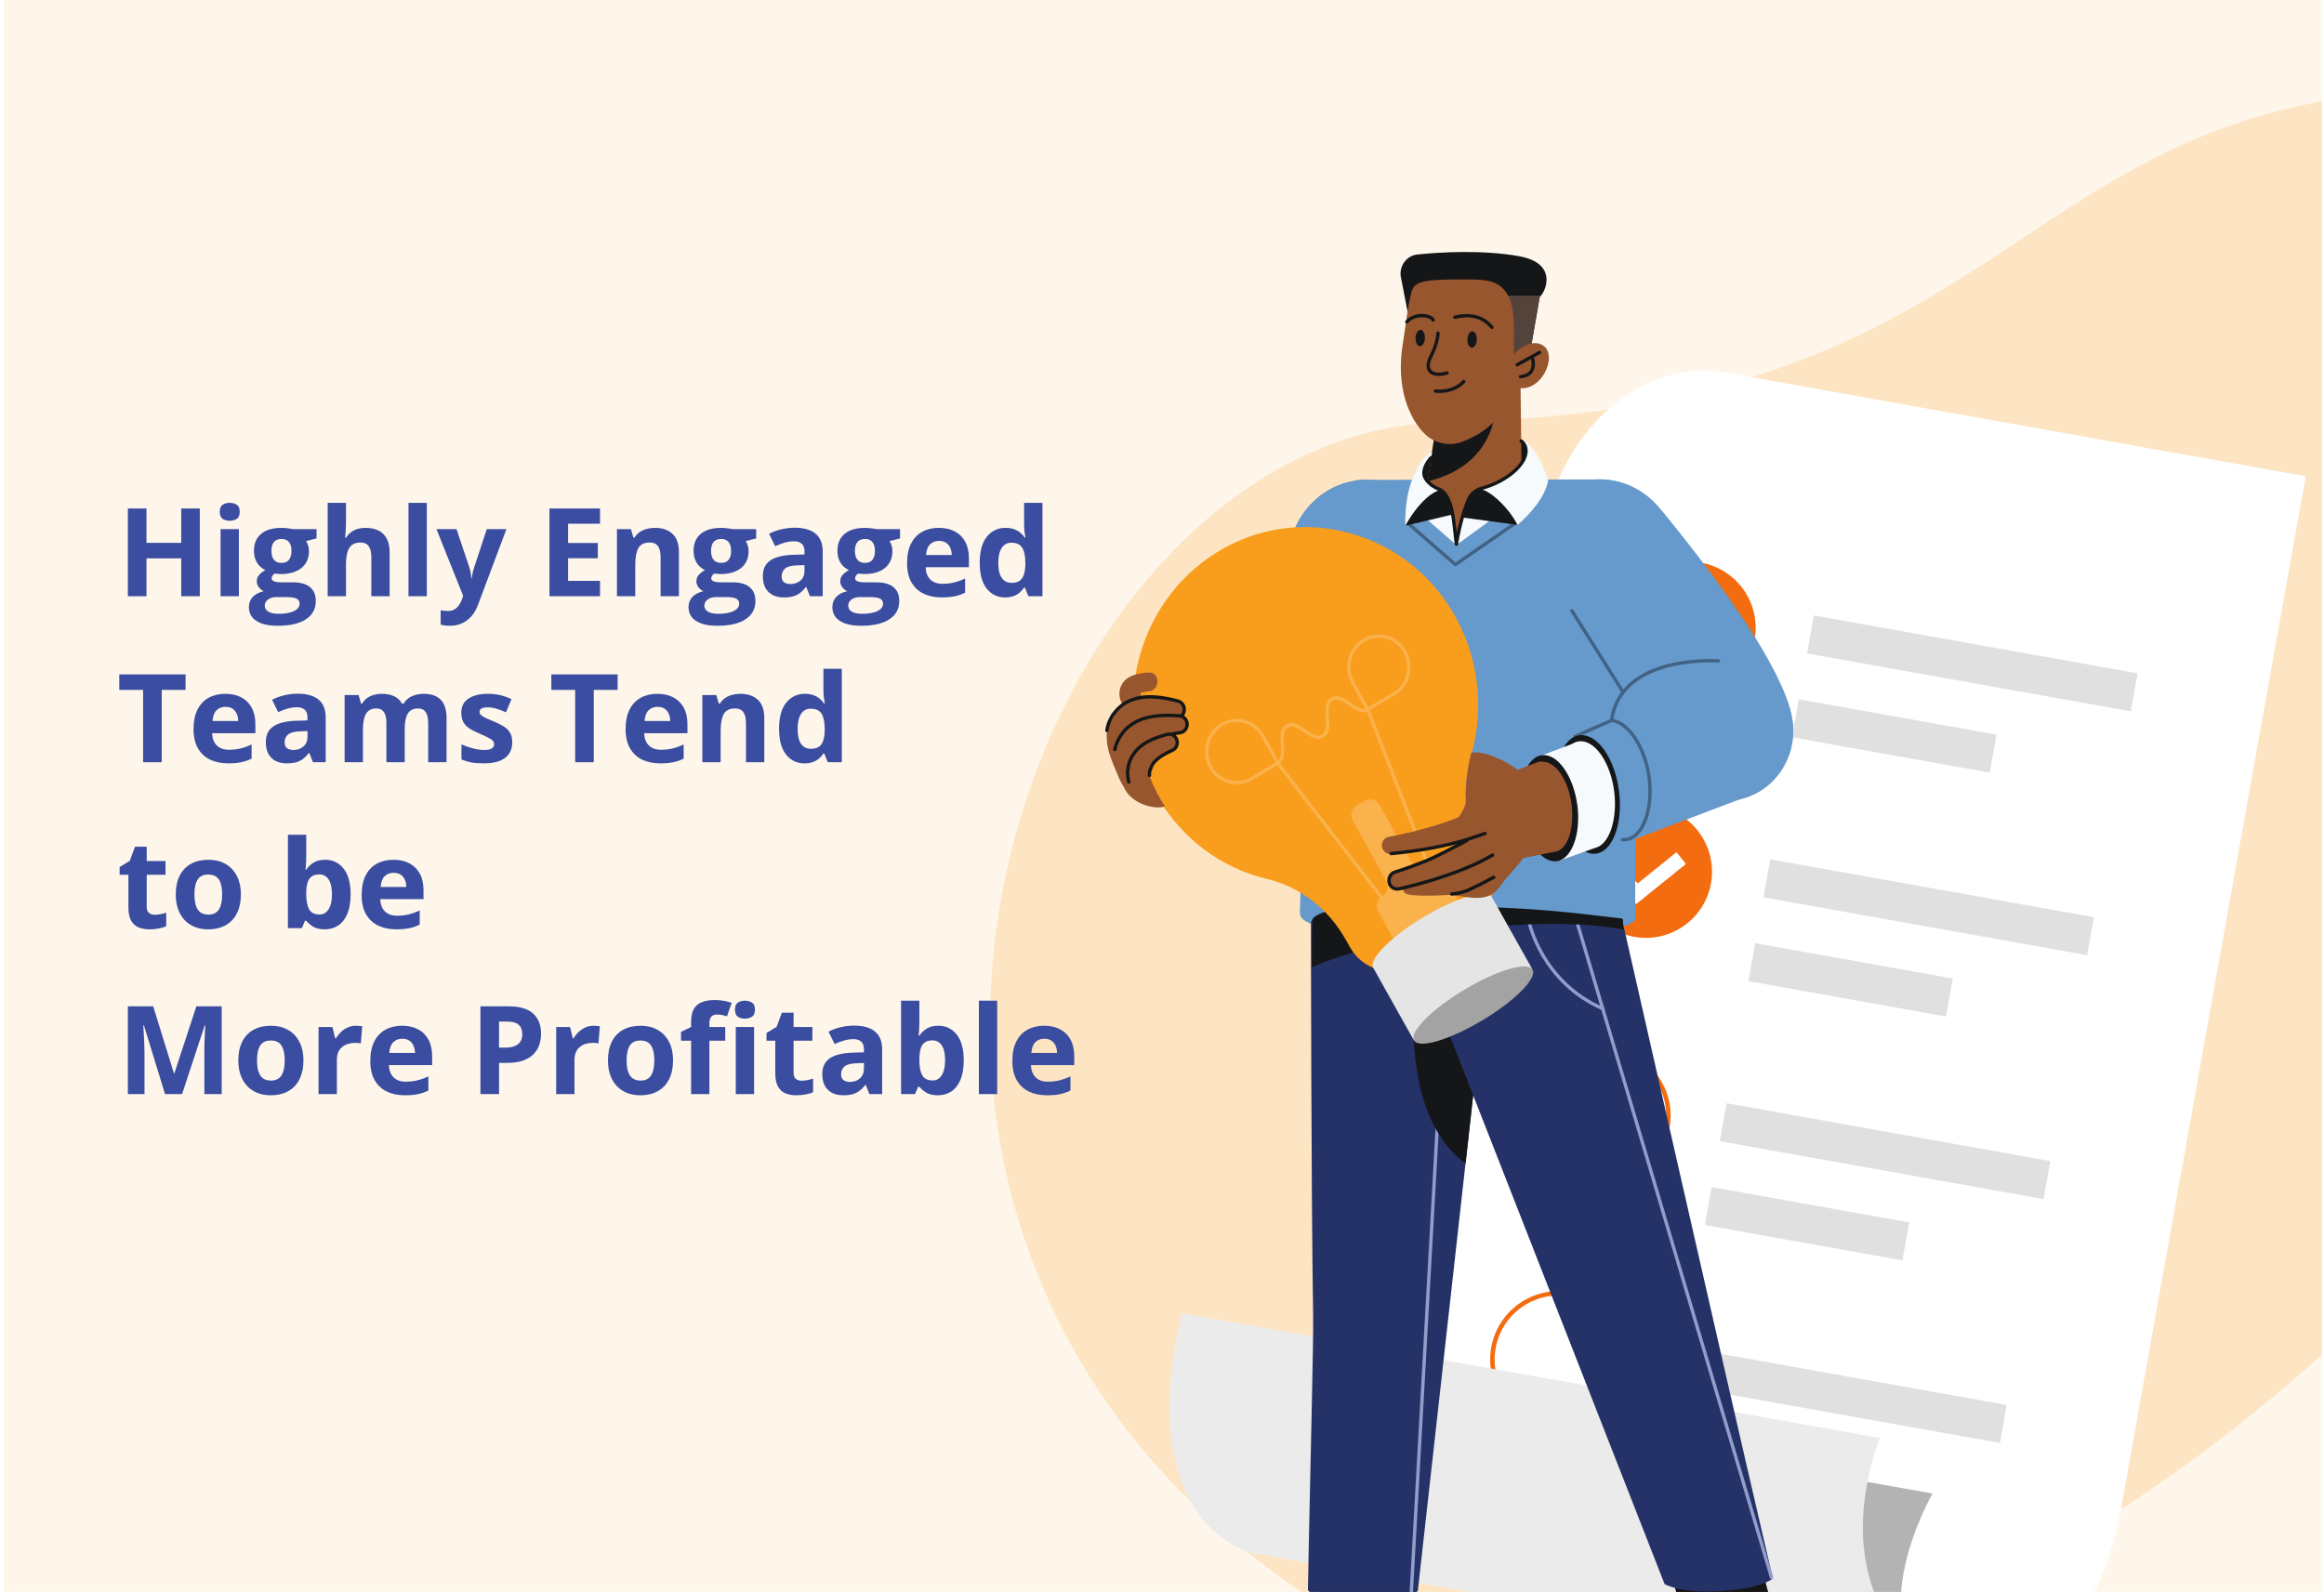
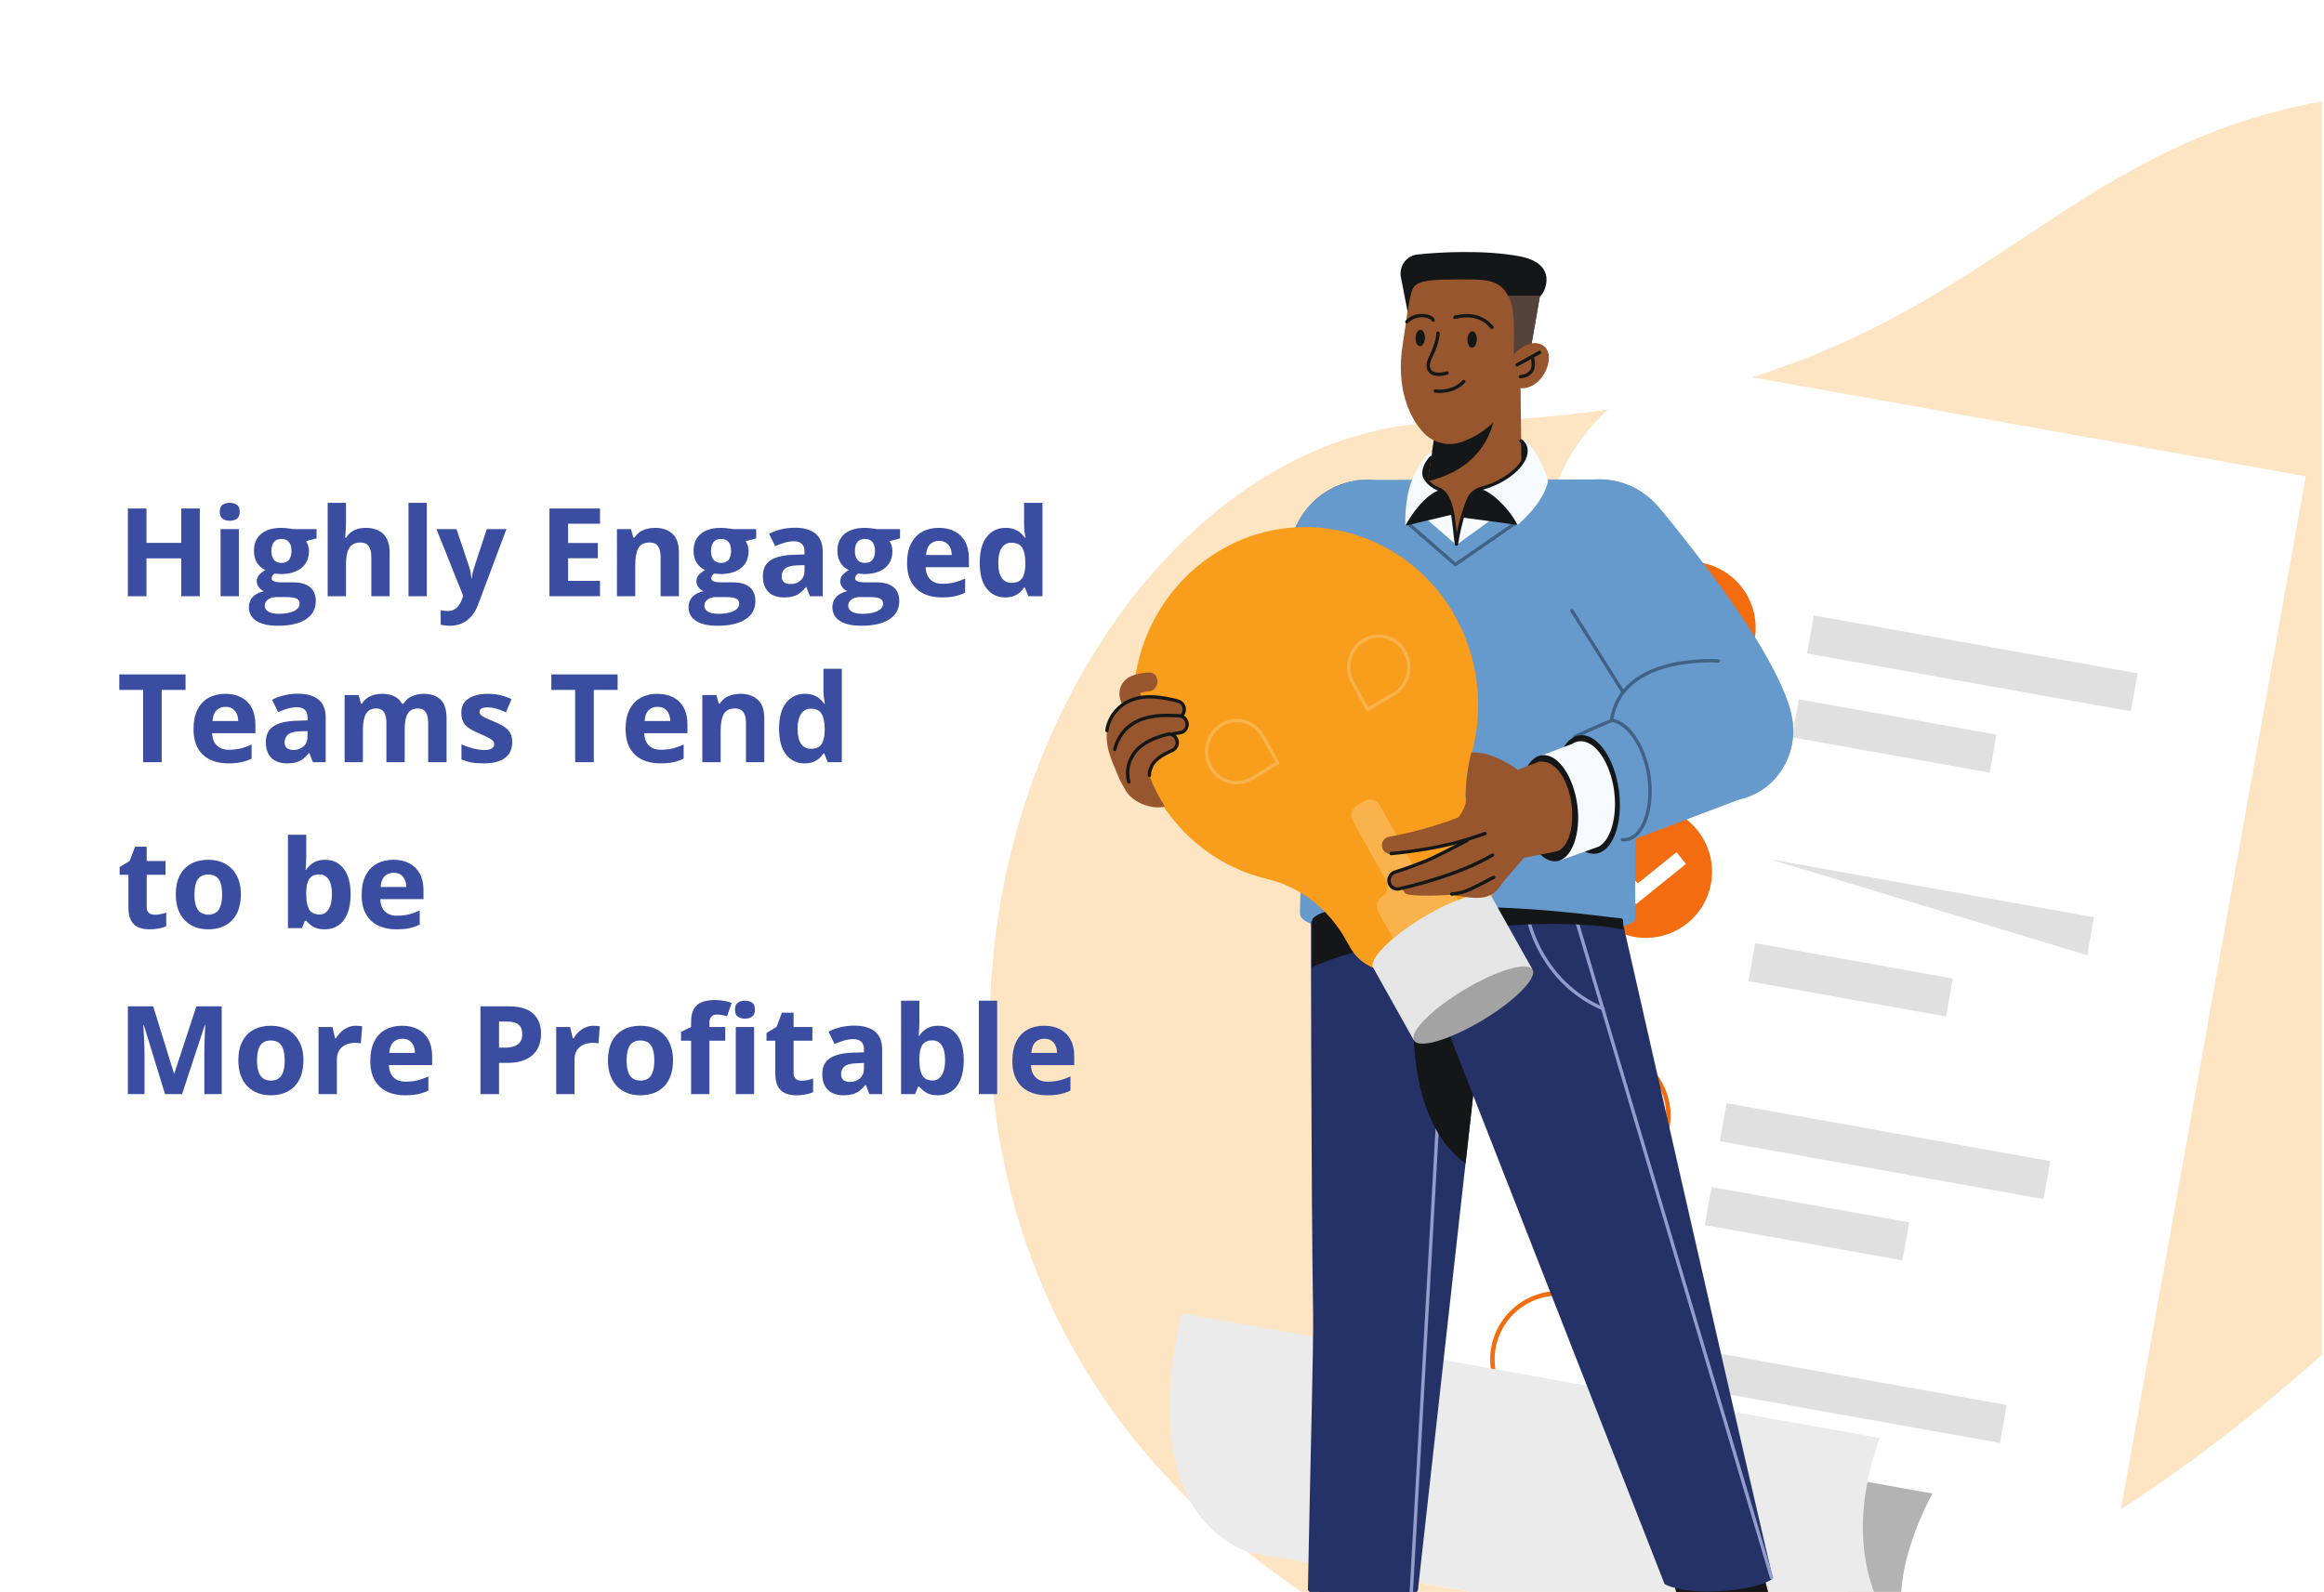
<svg xmlns="http://www.w3.org/2000/svg" width="378" height="259" viewBox="0 0 378 259" fill="none">
  <g clip-path="url(#clip0_2285_19497)">
-     <rect width="377" height="259" transform="translate(0.667)" fill="#FEF6EB" />
    <path d="M213.751 260.349C262.229 291.92 341.396 267.279 407.643 189.489C473.89 111.698 435.719 7.746 381.026 15.936C326.332 24.125 321.18 67.02 234.808 68.704C167.761 69.99 119.189 198.824 213.751 260.349Z" fill="#FDE5C3" />
    <g filter="url(#filter0_dddd_2285_19497)">
      <path d="M281.159 61.846L250.776 231.705L343.175 248.233C357.634 250.819 370.869 244.448 375.046 221.094L405.026 53.49L310.773 36.631C297.339 34.228 284.08 45.517 281.159 61.846Z" fill="white" />
      <path d="M302.901 88.739C308.754 89.785 314.347 85.89 315.394 80.037C316.441 74.184 312.545 68.591 306.692 67.544C300.84 66.497 295.246 70.393 294.199 76.246C293.153 82.099 297.048 87.692 302.901 88.739Z" fill="#F46C10" />
      <path d="M303.284 83.014L298.564 77.802L300.383 76.156L303.548 79.65L309.846 74.575L311.385 76.485L303.284 83.014Z" fill="white" />
      <path d="M377.685 85.549L325.025 76.129L323.919 82.309L376.58 91.729L377.685 85.549Z" fill="#E0E0E0" />
      <path d="M354.728 95.52L322.586 89.77L321.48 95.951L353.622 101.7L354.728 95.52Z" fill="#E0E0E0" />
      <path d="M295.803 128.416C301.656 129.463 307.249 125.567 308.296 119.715C309.343 113.862 305.447 108.269 299.594 107.222C293.742 106.175 288.148 110.071 287.101 115.923C286.055 121.776 289.95 127.369 295.803 128.416Z" fill="#F46C10" />
-       <path d="M370.589 125.226L317.928 115.806L316.823 121.987L369.483 131.407L370.589 125.226Z" fill="#E0E0E0" />
+       <path d="M370.589 125.226L317.928 115.806L369.483 131.407L370.589 125.226Z" fill="#E0E0E0" />
      <path d="M347.63 135.196L315.488 129.447L314.382 135.627L346.524 141.376L347.63 135.196Z" fill="#E0E0E0" />
      <path d="M288.642 168.45C282.603 167.369 278.568 161.576 279.649 155.537C280.729 149.497 286.521 145.462 292.561 146.543C298.601 147.623 302.635 153.416 301.555 159.455C300.475 165.495 294.682 169.53 288.642 168.45ZM292.434 147.255C286.787 146.245 281.372 150.017 280.362 155.663C279.352 161.31 283.124 166.726 288.77 167.736C294.417 168.746 299.832 164.973 300.842 159.327C301.852 153.681 298.08 148.265 292.434 147.255Z" fill="#F46C10" />
      <path d="M363.492 164.902L310.831 155.483L309.726 161.663L362.386 171.083L363.492 164.902Z" fill="#E0E0E0" />
      <path d="M340.533 174.873L308.391 169.124L307.286 175.304L339.428 181.054L340.533 174.873Z" fill="#E0E0E0" />
      <path d="M281.546 208.125C275.507 207.045 271.472 201.252 272.552 195.213C273.633 189.173 279.425 185.139 285.465 186.219C291.504 187.299 295.539 193.092 294.459 199.131C293.378 205.17 287.586 209.206 281.546 208.125ZM285.337 186.931C279.691 185.921 274.276 189.693 273.266 195.34C272.255 200.986 276.027 206.401 281.674 207.411C287.321 208.421 292.735 204.65 293.746 199.003C294.756 193.356 290.984 187.941 285.337 186.931Z" fill="#F46C10" />
      <path d="M356.393 204.579L303.733 195.16L302.627 201.34L355.288 210.759L356.393 204.579Z" fill="#E0E0E0" />
      <path d="M333.435 214.551L301.293 208.801L300.188 214.981L332.33 220.731L333.435 214.551Z" fill="#E0E0E0" />
      <g opacity="0.3">
        <path d="M344.321 218.986L334.132 217.163L333.748 217.095L326.261 227.141C326.217 227.384 337.511 247.219 337.511 247.219L345.864 248.713C331.784 240.889 344.321 218.986 344.321 218.986Z" fill="black" />
      </g>
      <path d="M222.241 189.649C222.092 190.482 213.547 220.464 232.93 228.515L323.77 244.763L345.863 248.715C345.863 248.715 325.856 237.689 335.734 209.95L222.241 189.649Z" fill="#EBEBEB" />
      <path d="M296.116 123.089L291.396 117.877L293.215 116.23L296.38 119.725L302.678 114.649L304.217 116.56L296.116 123.089Z" fill="white" />
    </g>
    <path fill-rule="evenodd" clip-rule="evenodd" d="M209.524 92.313L214.452 117.957L227.301 103.447C231.901 101.432 235.114 96.75 235.114 91.278C235.114 83.983 229.397 78.075 222.346 78.075C215.295 78.075 209.579 83.983 209.579 91.278C209.579 91.659 209.606 92.013 209.633 92.367L209.524 92.313Z" fill="#416282" />
    <path fill-rule="evenodd" clip-rule="evenodd" d="M238.898 145.888C254.006 146.133 266.012 147.766 265.957 149.535C265.93 150.053 264.841 150.543 262.936 150.951C258.335 148.419 242.736 152.612 232.147 152.448C217.038 152.203 211.403 150.434 211.457 148.664C211.512 146.868 223.789 145.643 238.898 145.888Z" fill="#6699CC" />
    <path fill-rule="evenodd" clip-rule="evenodd" d="M238.707 146.132C224.742 146.132 213.417 147.793 213.417 149.862C213.417 151.904 224.469 155.987 238.435 155.769C255.912 155.497 263.997 151.904 263.997 149.862C263.997 147.793 252.672 146.132 238.707 146.132Z" fill="#253267" />
    <path fill-rule="evenodd" clip-rule="evenodd" d="M214.642 241.657L229.751 243.644L228.907 281.321C228.907 281.321 225.667 287.582 222.373 287.582C218.48 287.555 214.397 281.239 214.397 281.239L214.642 241.657Z" fill="#98562E" />
    <path fill-rule="evenodd" clip-rule="evenodd" d="M214.506 268.363C218.589 265.205 227.164 262.973 229.369 262.428L229.451 258.726C228.389 254.779 225.014 256.33 221.665 256.33C218.807 256.33 216.112 252.41 214.56 259.624L214.506 268.363Z" fill="#141618" />
    <path fill-rule="evenodd" clip-rule="evenodd" d="M220.93 260.931C229.832 261.04 230.622 258.726 230.622 258.726L242.219 154.762C242.219 154.762 232.31 150.651 225.722 148.991C220.087 147.548 213.226 149.943 213.226 149.943C213.226 149.943 213.254 193.908 213.58 213.89C213.662 218.409 213.117 238.799 212.872 251.594C212.791 255.84 212.736 258.671 212.736 258.671C212.736 258.671 213.934 260.849 220.93 260.931Z" fill="#253267" />
    <path d="M234.16 176.458L229.532 259.298" stroke="#929DCB" stroke-width="0.544" stroke-miterlimit="10" stroke-linecap="round" stroke-linejoin="round" />
    <path fill-rule="evenodd" clip-rule="evenodd" d="M238.381 189.281L239.714 177.303L237.319 154.789C237.319 154.789 235.93 153.292 233.725 151.604L233.344 151.386C232.745 151.169 232.119 150.951 231.52 150.76C230.867 153.755 225.559 179.943 238.381 189.281Z" fill="#141618" />
    <path fill-rule="evenodd" clip-rule="evenodd" d="M284.659 248.055L269.632 247.728L279.405 283.608L293.098 279.579L284.659 248.055Z" fill="#98562E" />
    <path fill-rule="evenodd" clip-rule="evenodd" d="M274.641 266.512C276.791 264.851 281.256 261.857 287.789 259.842L286.156 253.717C283.76 249.743 279.65 250.804 276.356 250.777C274.994 250.777 272.082 249.47 270.285 250.26L274.641 266.512Z" fill="#141618" />
    <path fill-rule="evenodd" clip-rule="evenodd" d="M230.458 154.816L270.748 257.719C270.748 257.719 273.171 259.216 279.405 258.889C286.646 258.508 288.361 256.793 288.361 256.793C288.361 256.793 287.735 254.071 286.646 249.443C280.848 224.616 263.861 149.698 263.861 149.698C235.059 142.729 230.458 154.816 230.458 154.816Z" fill="#253267" />
    <path d="M248.698 149.971C248.698 149.971 250.712 159.799 260.757 164.127" stroke="#929DCB" stroke-width="0.544" stroke-miterlimit="10" stroke-linecap="round" stroke-linejoin="round" />
    <path d="M256.238 149.126L288.143 256.657" stroke="#929DCB" stroke-width="0.544" stroke-miterlimit="10" stroke-linecap="round" stroke-linejoin="round" />
    <path fill-rule="evenodd" clip-rule="evenodd" d="M238.707 146.132C224.741 146.132 213.417 147.793 213.417 149.862C213.417 150.325 213.362 157.375 213.362 157.375C213.362 157.375 222.128 153.21 238.434 151.223C255.449 149.154 264.105 151.25 264.105 151.25C264.105 151.25 263.969 150.76 263.969 149.862C263.997 147.793 252.672 146.132 238.707 146.132Z" fill="#141618" />
    <path fill-rule="evenodd" clip-rule="evenodd" d="M214.424 101.541C208.734 123.047 204.379 134.59 211.702 138.973C211.593 142.73 211.429 148.528 211.429 148.528C211.429 148.528 216.82 147.14 239.088 147.521C253.652 147.766 261.275 149.345 265.957 149.617C265.957 149.617 266.011 134.59 266.011 132.521C276.329 128.792 271.973 117.385 265.957 102.957C270.095 100.779 272.953 96.315 272.953 91.197C272.953 84.064 267.454 78.239 260.594 77.994H260.267C260.24 77.994 260.213 77.994 260.158 77.994C260.131 77.994 260.077 77.994 260.049 77.994L222.509 78.075C222.455 78.075 222.373 78.075 222.319 78.075C222.237 78.075 222.182 78.075 222.101 78.075H220.685C220.685 78.075 220.685 78.103 220.685 78.184C214.397 79.001 209.551 84.554 209.551 91.278C209.524 95.335 211.62 99.119 214.424 101.541Z" fill="#6699CC" />
    <path d="M210.531 116.296L217.391 90.897" stroke="#416282" stroke-width="0.544" stroke-miterlimit="10" stroke-linecap="round" stroke-linejoin="round" />
    <path fill-rule="evenodd" clip-rule="evenodd" d="M239.061 70.861C234.133 71.841 230.513 74.7 230.975 77.231C231.438 79.763 235.821 81.042 240.748 80.062C245.676 79.082 249.296 76.224 248.834 73.692C248.371 71.133 243.988 69.881 239.061 70.861Z" fill="#141618" />
    <path fill-rule="evenodd" clip-rule="evenodd" d="M247.5 79.028L247.309 61.714L234.65 61.932L231.874 80.553H231.983C231.901 80.689 231.847 80.825 231.847 80.961C231.819 81.778 233.453 82.322 235.876 82.431L236.856 88.529L238.353 82.404C238.761 82.376 239.197 82.349 239.632 82.295C243.961 81.832 247.527 80.498 247.554 79.3C247.554 79.219 247.527 79.11 247.5 79.028Z" fill="#98562E" />
    <path fill-rule="evenodd" clip-rule="evenodd" d="M232.228 78.293C232.391 78.266 232.527 78.212 232.691 78.184C243.988 75.217 243.307 65.253 243.307 65.253L233.834 67.404L232.228 78.293Z" fill="#141618" />
    <path d="M229.097 85.208L236.719 91.85L246.329 85.208" stroke="#416282" stroke-width="0.544" stroke-miterlimit="10" stroke-linecap="round" stroke-linejoin="round" />
    <path fill-rule="evenodd" clip-rule="evenodd" d="M228.58 85.534L231.683 84.146L236.882 88.665L243.334 83.983C243.334 83.983 244.587 84.527 246.846 85.398C248.915 83.602 251.311 80.879 251.801 78.184C251.801 78.184 250.058 72.386 247.445 71.515C247.445 71.596 247.445 71.651 247.445 71.732C248.724 72.685 249.432 76.333 240.911 79.736C239.768 79.872 239.115 80.852 238.407 82.894L236.882 88.23L235.93 82.894C235.93 82.894 235.712 81.887 235.412 81.315C235.004 80.553 234.514 80.171 234.514 80.171C234.514 80.171 232.01 78.783 231.737 77.83C231.22 76.006 232.146 74.863 232.826 74.291C232.853 74.101 232.908 73.692 232.935 73.502C232.2 73.856 231.03 74.945 230.267 76.823C228.307 80.226 228.58 85.534 228.58 85.534Z" fill="#F7FAFC" />
    <path fill-rule="evenodd" clip-rule="evenodd" d="M228.579 85.534L236.12 83.738C236.12 83.738 235.712 81.043 235.031 80.008C234.351 78.946 231.084 80.934 228.579 85.534Z" fill="#141618" />
    <path fill-rule="evenodd" clip-rule="evenodd" d="M246.819 85.398L237.917 84.201C237.999 84.146 238.38 80.58 240.422 79.654C241.565 79.137 245.24 82.241 246.819 85.398Z" fill="#141618" />
    <path d="M247.418 71.732C247.935 72.141 248.208 72.685 248.208 73.366C248.208 75.625 244.968 78.402 240.912 79.464C240.013 79.709 239.251 80.362 238.87 81.206C238.217 82.731 237.4 85.317 236.883 88.529C236.42 85.153 236.42 80.58 234.024 79.573C233.616 79.409 233.208 79.192 232.827 78.919C232.146 78.375 231.602 77.694 231.602 76.986C231.602 76.142 232.037 75.271 232.772 74.455" stroke="#141618" stroke-width="0.544" stroke-miterlimit="10" stroke-linecap="round" stroke-linejoin="round" />
    <path fill-rule="evenodd" clip-rule="evenodd" d="M248.752 57.985L250.44 48.294C251.338 47.613 253.57 42.849 247.064 41.678C241.184 40.617 234.16 41.025 230.513 41.406C228.825 41.597 227.627 43.148 227.818 44.891L229.288 52.459C229.288 52.459 241.701 61.007 244.641 60.626C247.609 60.244 248.344 60.517 248.752 57.985Z" fill="#141618" />
    <path fill-rule="evenodd" clip-rule="evenodd" d="M250.44 48.294L248.752 57.985C248.725 58.203 248.67 58.366 248.643 58.557H243.362V48.103H250.603C250.549 48.185 250.494 48.266 250.44 48.294Z" fill="#54433A" />
    <path fill-rule="evenodd" clip-rule="evenodd" d="M231.737 70.589C232.5 71.352 233.452 71.841 234.487 72.087C235.521 72.332 236.583 72.277 237.59 71.95C240.421 70.998 244.396 68.684 246.492 62.994C250.548 64.274 253.488 57.958 251.038 56.243C249.514 55.181 247.445 56.325 246.383 57.495C246.329 57.55 246.22 57.686 246.193 57.74C246.22 54.31 246.601 49.927 245.049 47.668C243.443 45.272 241.02 45.463 236.828 45.463C230.567 45.463 229.913 46.089 229.505 47.804C228.933 50.036 228.743 52.377 228.171 55.889C226.973 63.13 229.287 68.194 231.737 70.589ZM246.383 57.495C246.41 57.468 246.41 57.441 246.383 57.495Z" fill="#98562E" />
    <path fill-rule="evenodd" clip-rule="evenodd" d="M239.496 53.901C239.088 53.874 238.707 54.473 238.68 55.208C238.652 55.943 238.979 56.542 239.387 56.569C239.796 56.596 240.177 55.997 240.204 55.262C240.231 54.527 239.905 53.928 239.496 53.901Z" fill="#141618" />
    <path fill-rule="evenodd" clip-rule="evenodd" d="M231.057 53.657C230.648 53.629 230.267 54.228 230.24 54.963C230.213 55.698 230.54 56.297 230.948 56.325C231.356 56.352 231.737 55.753 231.765 55.018C231.792 54.283 231.465 53.684 231.057 53.657Z" fill="#141618" />
    <path d="M233.453 63.62C233.453 63.62 236.257 64.056 238.081 62.068" stroke="#141618" stroke-width="0.544" stroke-miterlimit="10" stroke-linecap="round" stroke-linejoin="round" />
    <path d="M233.099 52.078C232.854 51.343 230.322 50.771 228.825 52.35" stroke="#141618" stroke-width="0.544" stroke-miterlimit="10" stroke-linecap="round" stroke-linejoin="round" />
    <path d="M242.681 53.248C242.763 53.602 241.238 50.471 236.637 51.614" stroke="#141618" stroke-width="0.544" stroke-miterlimit="10" stroke-linecap="round" stroke-linejoin="round" />
    <path d="M233.889 54.201C233.889 54.201 233.916 55.644 232.691 58.093C231.575 60.299 232.936 61.388 235.359 60.68" stroke="#141618" stroke-width="0.544" stroke-miterlimit="10" stroke-linecap="round" stroke-linejoin="round" />
    <path d="M249.242 58.23C249.242 58.23 250.195 61.007 247.309 61.279" stroke="#141618" stroke-width="0.544" stroke-miterlimit="10" stroke-linecap="round" stroke-linejoin="round" />
    <path d="M246.765 59.346L250.413 57.331" stroke="#141618" stroke-width="0.544" stroke-miterlimit="10" stroke-linecap="round" stroke-linejoin="round" />
    <path fill-rule="evenodd" clip-rule="evenodd" d="M218.888 152.884L219.569 154.082C221.638 157.811 226.266 159.091 229.859 156.94L239.006 151.495C242.6 149.345 243.852 144.581 241.756 140.851L241.075 139.654C238.244 134.59 237.672 128.547 239.278 122.939C241.456 115.289 240.612 106.714 236.148 99.337C228.416 86.569 212.246 82.023 199.315 89.046C185.132 96.75 180.096 115.017 188.045 129.227C192.101 136.496 198.744 141.26 206.094 143.002C211.511 144.281 216.112 147.929 218.888 152.884Z" fill="#F99D1C" />
    <path fill-rule="evenodd" clip-rule="evenodd" d="M230.894 156.777L238.353 152.312C239.197 151.795 239.496 150.679 239.006 149.808L234.678 142.104C234.188 141.232 233.099 140.933 232.255 141.423C231.411 141.94 230.322 141.641 229.832 140.742L224.388 130.969C223.898 130.098 222.809 129.799 221.965 130.289L220.685 131.051C219.841 131.568 219.542 132.684 220.032 133.556L225.476 143.329C225.966 144.2 225.667 145.343 224.823 145.833C223.979 146.35 223.68 147.466 224.17 148.338L228.471 156.042C228.934 156.994 230.023 157.294 230.894 156.777Z" fill="#FAB24C" />
    <path fill-rule="evenodd" clip-rule="evenodd" d="M222.455 115.425L226.538 113.002C226.593 112.975 226.647 112.948 226.702 112.92C229.043 111.532 229.832 108.429 228.499 106.006C227.137 103.583 224.17 102.766 221.829 104.155C219.488 105.543 218.698 108.646 220.032 111.069C220.032 111.069 220.032 111.096 220.059 111.096L222.455 115.425Z" stroke="#FAB24C" stroke-width="0.544" stroke-miterlimit="10" stroke-linecap="round" stroke-linejoin="round" />
    <path fill-rule="evenodd" clip-rule="evenodd" d="M207.836 124.136L203.753 126.559C203.698 126.586 203.644 126.641 203.589 126.668C201.248 128.056 198.254 127.24 196.92 124.817C195.559 122.394 196.375 119.318 198.716 117.902C201.058 116.514 204.052 117.33 205.386 119.753C205.386 119.753 205.386 119.781 205.413 119.781L207.836 124.136Z" stroke="#FAB24C" stroke-width="0.544" stroke-miterlimit="10" stroke-linecap="round" stroke-linejoin="round" />
-     <path d="M232.554 141.45L222.455 115.398C220.631 116.487 218.48 112.648 216.656 113.737C214.832 114.826 216.956 118.665 215.132 119.753C213.308 120.842 211.157 117.004 209.333 118.12C207.564 119.182 209.497 122.775 207.999 124C207.945 124.055 207.809 124.136 207.809 124.136L224.769 146.078" stroke="#FAB24C" stroke-width="0.544" stroke-miterlimit="10" stroke-linecap="round" stroke-linejoin="round" />
    <path fill-rule="evenodd" clip-rule="evenodd" d="M249.215 157.648L229.914 169.163L223.435 157.593C223.407 157.566 223.38 157.511 223.353 157.457C222.563 156.069 226.266 152.366 231.574 149.181C236.828 146.051 241.701 144.608 242.572 145.887L242.599 145.86L249.215 157.648Z" fill="#E5E5E5" />
    <path fill-rule="evenodd" clip-rule="evenodd" d="M238.217 160.996C232.881 164.181 229.206 167.883 229.995 169.272C230.785 170.66 235.712 169.217 241.048 166.032C246.384 162.847 250.059 159.145 249.269 157.756C248.48 156.368 243.525 157.811 238.217 160.996Z" fill="#A3A3A3" />
    <path fill-rule="evenodd" clip-rule="evenodd" d="M258.852 104.318L270.285 122.585C272.109 128.138 277.772 131.405 283.352 129.962C289.233 128.438 292.826 122.258 291.329 116.187C291.329 116.133 291.301 116.106 291.301 116.051C291.138 115.071 290.349 111.859 286.32 105.08C280.63 95.498 270.258 83.03 270.258 83.03L270.204 83.084C267.863 79.981 264.215 77.994 260.131 77.994C253.081 77.994 247.364 83.901 247.364 91.197C247.364 98.03 252.4 103.665 258.852 104.318Z" fill="#6699CC" />
    <path d="M255.667 99.363L270.368 122.72" stroke="#416282" stroke-width="0.544" stroke-miterlimit="10" stroke-linecap="round" stroke-linejoin="round" />
    <path fill-rule="evenodd" clip-rule="evenodd" d="M283.598 129.799L260.159 138.701L256.13 119.727C256.13 119.727 259.179 118.257 262.255 116.868C263.671 106.687 277.5 107.367 279.297 107.504C279.732 107.449 280.168 107.422 280.63 107.422C286.728 107.422 291.656 112.513 291.656 118.828C291.656 124.055 288.253 128.465 283.598 129.799Z" fill="#6699CC" />
    <path d="M256.157 119.835C256.157 119.835 258.825 118.61 262.119 117.222C263.616 106.333 279.487 107.531 279.487 107.531" stroke="#416282" stroke-width="0.544" stroke-miterlimit="10" stroke-linecap="round" stroke-linejoin="round" />
    <path d="M263.888 136.604C266.747 136.876 268.734 132.657 268.325 127.376C267.917 122.094 264.977 117.467 262.119 117.194" stroke="#416282" stroke-width="0.544" stroke-miterlimit="10" stroke-linecap="round" stroke-linejoin="round" />
    <path fill-rule="evenodd" clip-rule="evenodd" d="M257.518 119.617C254.659 119.345 252.645 123.429 253.053 128.71C253.462 133.991 256.13 138.619 258.988 138.891C261.846 139.163 263.834 134.944 263.425 129.663C263.044 124.354 260.376 119.862 257.518 119.617Z" fill="#141618" />
    <path fill-rule="evenodd" clip-rule="evenodd" d="M262.636 129.608C262.282 124.871 259.914 120.842 257.328 120.597C256.729 120.543 256.184 120.706 255.694 121.033L250.522 122.993L253.68 140.007L259.996 137.748C261.819 136.822 262.908 133.474 262.636 129.608Z" fill="#F7FAFC" />
    <path fill-rule="evenodd" clip-rule="evenodd" d="M251.338 122.856C248.78 122.611 246.983 126.259 247.337 130.996C247.691 135.733 250.086 139.871 252.672 140.116C255.231 140.361 257.001 136.577 256.647 131.84C256.266 127.13 253.897 123.101 251.338 122.856Z" fill="#141618" />
    <path fill-rule="evenodd" clip-rule="evenodd" d="M255.694 131.623C255.395 127.566 253.353 124.136 251.175 123.946C250.849 123.918 250.549 123.837 250.277 123.946H250.25L244.56 126.096C244.56 126.096 243.036 129.526 243.417 133.011C243.798 136.441 246.058 139.925 246.058 139.925L253.217 138.51C254.905 137.993 255.939 135.161 255.694 131.623Z" fill="#98562E" />
    <path d="M247.174 125.471C244.234 123.265 241.049 122.177 239.306 122.449C238.735 124.627 238.326 127.921 238.408 129.745C238.435 129.881 238.435 129.99 238.435 130.153C238.435 130.18 238.435 130.235 238.435 130.262V130.289C238.381 130.97 238.054 131.868 237.21 132.957C236.856 133.093 236.502 133.256 236.121 133.392C234.488 133.991 232.8 134.509 231.085 134.971C229.37 135.434 227.628 135.815 225.913 136.142H225.885C225.205 136.278 224.715 136.904 224.769 137.639C224.824 138.401 225.504 139 226.239 138.919C228.118 138.755 229.914 138.51 231.738 138.211C233.562 137.911 235.386 137.53 237.183 137.04C237.564 136.931 237.945 136.822 238.326 136.714C237.51 137.34 236.856 137.83 236.666 137.911C235.114 138.728 233.508 139.436 231.847 140.116C230.214 140.77 228.526 141.396 226.865 141.913H226.838C226.185 142.131 225.777 142.839 225.913 143.547C226.076 144.309 226.784 144.799 227.519 144.635C227.655 144.608 227.791 144.581 227.927 144.554C228.118 144.717 228.308 144.935 228.499 145.262C228.962 146.051 236.121 145.588 235.958 145.561C239.796 146.16 242.246 146.759 244.043 144.118C245.159 142.485 248.943 138.701 250.005 136.523L247.174 125.471Z" fill="#98562E" />
    <path d="M246.085 133.665C246.169 133.637 246.169 133.637 246.085 133.665Z" fill="#98562E" />
    <path d="M241.538 135.597C240.858 135.869 240.64 135.897 239.932 136.142C239.034 136.468 238.108 136.741 237.21 136.986C235.386 137.476 233.562 137.857 231.765 138.156C229.941 138.456 228.145 138.701 226.266 138.864" stroke="#141618" stroke-width="0.544" stroke-miterlimit="10" stroke-linecap="round" stroke-linejoin="round" />
    <path d="M236.121 145.452C237.237 145.37 238.381 145.043 239.034 144.717C240.341 144.091 241.647 143.437 242.954 142.729" stroke="#141618" stroke-width="0.544" stroke-miterlimit="10" stroke-linecap="round" stroke-linejoin="round" />
    <path d="M242.763 139.109C242.137 139.463 241.457 139.844 240.803 140.17C239.932 140.606 239.061 140.987 238.19 141.341C236.448 142.049 234.678 142.648 232.909 143.192C231.139 143.737 229.37 144.199 227.546 144.608C226.811 144.771 226.076 144.281 225.94 143.519C225.804 142.811 226.212 142.103 226.865 141.885H226.893C228.553 141.368 230.241 140.742 231.874 140.089C233.508 139.435 237.047 137.557 238.598 136.74" stroke="#141618" stroke-width="0.544" stroke-miterlimit="10" stroke-linecap="round" stroke-linejoin="round" />
    <path fill-rule="evenodd" clip-rule="evenodd" d="M191.911 119.236C191.394 119.291 190.904 119.373 190.441 119.454C190.849 119.536 191.203 119.808 191.394 120.244C191.693 120.952 191.394 121.768 190.713 122.068C189.869 122.449 189.08 122.884 188.454 123.347C187.827 123.837 187.365 124.382 187.283 124.817C186.875 125.824 187.011 125.579 186.984 126.151C186.956 126.151 186.956 126.178 186.929 126.178C187.582 127.948 188.454 129.636 189.488 131.215C187.637 131.759 184.152 130.752 182.927 128.329C182.873 128.247 182.846 128.193 182.873 128.166C182.818 128.084 182.764 128.002 182.71 127.921C182.601 127.73 182.492 127.539 182.383 127.349C182.165 126.968 182.002 126.587 181.838 126.178C181.593 125.552 180.886 124.028 180.532 122.857C180.532 122.83 180.505 122.83 180.505 122.803C180.368 122.394 180.26 121.986 180.178 121.578C180.015 120.734 179.933 119.808 180.069 118.828C180.151 118.338 180.26 117.848 180.45 117.385C180.532 117.14 180.668 116.923 180.777 116.705C180.886 116.487 181.022 116.324 181.158 116.106C181.539 115.561 182.029 115.044 182.573 114.636C182.41 114.336 182.247 114.01 182.138 113.52C182.111 113.384 182.083 113.247 182.083 113.084C182.056 112.948 182.083 112.757 182.083 112.594C182.111 112.267 182.192 111.914 182.328 111.614C182.601 111.015 182.955 110.661 183.254 110.443C183.553 110.198 183.826 110.062 184.098 109.953C184.615 109.736 185.105 109.627 185.568 109.545C186.058 109.463 186.466 109.409 186.984 109.409C187.691 109.382 188.263 110.035 188.263 110.879C188.263 111.669 187.719 112.349 187.065 112.431H187.011C186.684 112.458 186.303 112.54 185.949 112.621C185.65 112.703 185.704 112.621 185.459 112.73C185.514 112.839 185.568 113.057 185.704 113.438C186.385 113.356 187.038 113.329 187.691 113.356C189.08 113.438 190.386 113.71 191.611 114.037C192.238 114.2 192.673 114.799 192.619 115.507C192.591 115.915 192.374 116.269 192.074 116.487C192.591 116.623 193.027 117.086 193.081 117.658C193.19 118.447 192.646 119.128 191.911 119.236Z" fill="#98562E" />
    <path d="M192.156 116.46C192.428 116.242 192.591 115.915 192.619 115.534C192.673 114.853 192.238 114.227 191.611 114.064C190.386 113.737 189.08 113.465 187.691 113.383C186.984 113.356 186.249 113.356 185.486 113.492C184.724 113.628 183.907 113.873 183.145 114.309C182.356 114.745 181.675 115.398 181.131 116.133C180.995 116.323 180.858 116.487 180.75 116.732C180.641 116.95 180.505 117.167 180.423 117.412C180.232 117.875 180.096 118.365 180.042 118.855" stroke="#141618" stroke-width="0.544" stroke-miterlimit="10" stroke-linecap="round" stroke-linejoin="round" />
    <path d="M190.823 119.372C191.176 119.318 191.558 119.264 191.911 119.209C192.646 119.127 193.164 118.447 193.082 117.685C193 117.004 192.483 116.514 191.83 116.46C190.55 116.378 189.244 116.324 187.828 116.514C187.12 116.623 186.412 116.759 185.677 117.031C184.942 117.304 184.18 117.712 183.5 118.284C182.792 118.855 182.22 119.672 181.812 120.516C181.73 120.734 181.621 120.924 181.54 121.169C181.458 121.414 181.376 121.659 181.322 121.931" stroke="#141618" stroke-width="0.544" stroke-miterlimit="10" stroke-linecap="round" stroke-linejoin="round" />
    <path d="M186.956 126.151C186.984 125.552 186.847 125.797 187.256 124.817C187.365 124.381 187.8 123.837 188.426 123.347C189.053 122.857 189.842 122.449 190.686 122.068C191.366 121.768 191.666 120.951 191.366 120.244C191.094 119.617 190.414 119.291 189.815 119.481C188.862 119.754 187.855 120.053 186.847 120.57C186.33 120.842 185.84 121.169 185.35 121.578C184.86 121.986 184.397 122.558 184.044 123.211C183.69 123.864 183.472 124.654 183.417 125.389C183.39 125.579 183.39 125.77 183.417 125.988C183.417 126.205 183.445 126.396 183.472 126.614C183.499 126.832 183.554 127.022 183.608 127.213" stroke="#141618" stroke-width="0.544" stroke-miterlimit="10" stroke-linecap="round" stroke-linejoin="round" />
    <path d="M32.496 97H29.479V90.838H23.824V97H20.797V82.723H23.824V88.318H29.479V82.723H32.496V97ZM38.853 86.082V97H35.875V86.082H38.853ZM37.369 81.805C37.812 81.805 38.193 81.909 38.512 82.117C38.831 82.319 38.99 82.7 38.99 83.26C38.99 83.813 38.831 84.197 38.512 84.412C38.193 84.62 37.812 84.725 37.369 84.725C36.92 84.725 36.536 84.62 36.217 84.412C35.904 84.197 35.748 83.813 35.748 83.26C35.748 82.7 35.904 82.319 36.217 82.117C36.536 81.909 36.92 81.805 37.369 81.805ZM45.182 101.805C43.658 101.805 42.493 101.538 41.685 101.004C40.885 100.477 40.484 99.734 40.484 98.777C40.484 98.12 40.69 97.57 41.1 97.127C41.51 96.684 42.112 96.368 42.906 96.18C42.6 96.049 42.333 95.838 42.105 95.545C41.878 95.245 41.764 94.93 41.764 94.598C41.764 94.181 41.884 93.836 42.125 93.562C42.366 93.283 42.714 93.009 43.17 92.742C42.597 92.495 42.141 92.098 41.803 91.551C41.471 91.004 41.305 90.359 41.305 89.617C41.305 88.823 41.477 88.149 41.822 87.596C42.174 87.036 42.682 86.609 43.346 86.316C44.016 86.023 44.83 85.877 45.787 85.877C45.989 85.877 46.223 85.89 46.49 85.916C46.757 85.942 47.001 85.971 47.223 86.004C47.45 86.037 47.603 86.062 47.682 86.082H51.49V87.596L49.781 88.035C49.938 88.276 50.055 88.533 50.133 88.807C50.211 89.08 50.25 89.37 50.25 89.676C50.25 90.848 49.84 91.762 49.02 92.42C48.206 93.071 47.073 93.397 45.621 93.397C45.276 93.377 44.95 93.351 44.645 93.318C44.495 93.436 44.381 93.559 44.303 93.689C44.225 93.82 44.185 93.956 44.185 94.1C44.185 94.243 44.244 94.363 44.361 94.461C44.485 94.552 44.667 94.624 44.908 94.676C45.156 94.721 45.462 94.744 45.826 94.744H47.682C48.88 94.744 49.791 95.001 50.416 95.516C51.047 96.03 51.363 96.785 51.363 97.781C51.363 99.057 50.829 100.047 49.762 100.75C48.7 101.453 47.174 101.805 45.182 101.805ZM45.309 99.861C46.018 99.861 46.627 99.793 47.135 99.656C47.649 99.526 48.043 99.337 48.316 99.09C48.59 98.849 48.727 98.559 48.727 98.221C48.727 97.947 48.645 97.729 48.482 97.566C48.326 97.41 48.085 97.299 47.76 97.234C47.441 97.169 47.031 97.137 46.529 97.137H44.986C44.622 97.137 44.293 97.195 44 97.312C43.714 97.43 43.486 97.592 43.316 97.801C43.147 98.016 43.062 98.263 43.062 98.543C43.062 98.953 43.258 99.275 43.648 99.51C44.046 99.744 44.599 99.861 45.309 99.861ZM45.787 91.58C46.347 91.58 46.757 91.408 47.018 91.062C47.278 90.717 47.408 90.249 47.408 89.656C47.408 88.999 47.272 88.507 46.998 88.182C46.731 87.85 46.328 87.684 45.787 87.684C45.24 87.684 44.83 87.85 44.557 88.182C44.283 88.507 44.147 88.999 44.147 89.656C44.147 90.249 44.28 90.717 44.547 91.062C44.82 91.408 45.234 91.58 45.787 91.58ZM56.275 81.805V84.9C56.275 85.441 56.256 85.955 56.217 86.443C56.184 86.932 56.158 87.277 56.139 87.478H56.295C56.529 87.101 56.806 86.795 57.125 86.561C57.45 86.326 57.809 86.154 58.199 86.043C58.59 85.932 59.01 85.877 59.459 85.877C60.247 85.877 60.934 86.017 61.52 86.297C62.105 86.57 62.561 87.003 62.887 87.596C63.212 88.182 63.375 88.943 63.375 89.881V97H60.397V90.623C60.397 89.842 60.253 89.253 59.967 88.856C59.68 88.458 59.238 88.26 58.639 88.26C58.04 88.26 57.568 88.4 57.223 88.68C56.878 88.953 56.633 89.36 56.49 89.9C56.347 90.434 56.275 91.088 56.275 91.863V97H53.297V81.805H56.275ZM69.42 97H66.441V81.805H69.42V97ZM70.992 86.082H74.254L76.314 92.225C76.38 92.42 76.435 92.618 76.481 92.82C76.526 93.022 76.565 93.231 76.598 93.445C76.63 93.66 76.656 93.885 76.676 94.119H76.734C76.773 93.768 76.826 93.439 76.891 93.133C76.962 92.827 77.05 92.524 77.154 92.225L79.176 86.082H82.369L77.75 98.397C77.47 99.152 77.106 99.78 76.656 100.281C76.207 100.789 75.689 101.17 75.103 101.424C74.524 101.678 73.886 101.805 73.189 101.805C72.851 101.805 72.558 101.785 72.311 101.746C72.063 101.714 71.852 101.678 71.676 101.639V99.275C71.812 99.308 71.985 99.337 72.193 99.363C72.402 99.389 72.62 99.402 72.848 99.402C73.264 99.402 73.622 99.314 73.922 99.139C74.221 98.963 74.472 98.725 74.674 98.426C74.876 98.133 75.035 97.811 75.152 97.459L75.328 96.922L70.992 86.082ZM97.594 97H89.371V82.723H97.594V85.203H92.398V88.338H97.232V90.818H92.398V94.5H97.594V97ZM106.549 85.877C107.714 85.877 108.652 86.196 109.361 86.834C110.071 87.466 110.426 88.481 110.426 89.881V97H107.447V90.623C107.447 89.842 107.304 89.253 107.018 88.856C106.738 88.458 106.295 88.26 105.689 88.26C104.778 88.26 104.156 88.569 103.824 89.188C103.492 89.806 103.326 90.698 103.326 91.863V97H100.348V86.082H102.623L103.023 87.478H103.189C103.424 87.101 103.714 86.795 104.059 86.561C104.41 86.326 104.798 86.154 105.221 86.043C105.65 85.932 106.093 85.877 106.549 85.877ZM116.686 101.805C115.162 101.805 113.997 101.538 113.189 101.004C112.389 100.477 111.988 99.734 111.988 98.777C111.988 98.12 112.193 97.57 112.604 97.127C113.014 96.684 113.616 96.368 114.41 96.18C114.104 96.049 113.837 95.838 113.609 95.545C113.382 95.245 113.268 94.93 113.268 94.598C113.268 94.181 113.388 93.836 113.629 93.562C113.87 93.283 114.218 93.009 114.674 92.742C114.101 92.495 113.645 92.098 113.307 91.551C112.975 91.004 112.809 90.359 112.809 89.617C112.809 88.823 112.981 88.149 113.326 87.596C113.678 87.036 114.186 86.609 114.85 86.316C115.52 86.023 116.334 85.877 117.291 85.877C117.493 85.877 117.727 85.89 117.994 85.916C118.261 85.942 118.505 85.971 118.727 86.004C118.954 86.037 119.107 86.062 119.186 86.082H122.994V87.596L121.285 88.035C121.441 88.276 121.559 88.533 121.637 88.807C121.715 89.08 121.754 89.37 121.754 89.676C121.754 90.848 121.344 91.762 120.523 92.42C119.71 93.071 118.577 93.397 117.125 93.397C116.78 93.377 116.454 93.351 116.148 93.318C115.999 93.436 115.885 93.559 115.807 93.689C115.729 93.82 115.689 93.956 115.689 94.1C115.689 94.243 115.748 94.363 115.865 94.461C115.989 94.552 116.171 94.624 116.412 94.676C116.66 94.721 116.965 94.744 117.33 94.744H119.186C120.383 94.744 121.295 95.001 121.92 95.516C122.551 96.03 122.867 96.785 122.867 97.781C122.867 99.057 122.333 100.047 121.266 100.75C120.204 101.453 118.678 101.805 116.686 101.805ZM116.812 99.861C117.522 99.861 118.131 99.793 118.639 99.656C119.153 99.526 119.547 99.337 119.82 99.09C120.094 98.849 120.23 98.559 120.23 98.221C120.23 97.947 120.149 97.729 119.986 97.566C119.83 97.41 119.589 97.299 119.264 97.234C118.945 97.169 118.535 97.137 118.033 97.137H116.49C116.126 97.137 115.797 97.195 115.504 97.312C115.217 97.43 114.99 97.592 114.82 97.801C114.651 98.016 114.566 98.263 114.566 98.543C114.566 98.953 114.762 99.275 115.152 99.51C115.549 99.744 116.103 99.861 116.812 99.861ZM117.291 91.58C117.851 91.58 118.261 91.408 118.521 91.062C118.782 90.717 118.912 90.249 118.912 89.656C118.912 88.999 118.775 88.507 118.502 88.182C118.235 87.85 117.831 87.684 117.291 87.684C116.744 87.684 116.334 87.85 116.061 88.182C115.787 88.507 115.65 88.999 115.65 89.656C115.65 90.249 115.784 90.717 116.051 91.062C116.324 91.408 116.738 91.58 117.291 91.58ZM129.273 85.857C130.738 85.857 131.861 86.176 132.643 86.814C133.424 87.453 133.814 88.422 133.814 89.725V97H131.734L131.158 95.516H131.08C130.768 95.906 130.449 96.225 130.123 96.473C129.798 96.72 129.423 96.902 129 97.019C128.577 97.137 128.062 97.195 127.457 97.195C126.812 97.195 126.233 97.072 125.719 96.824C125.211 96.577 124.811 96.199 124.518 95.691C124.225 95.177 124.078 94.526 124.078 93.738C124.078 92.579 124.485 91.727 125.299 91.18C126.113 90.626 127.333 90.32 128.961 90.262L130.855 90.203V89.725C130.855 89.152 130.706 88.732 130.406 88.465C130.107 88.198 129.69 88.064 129.156 88.064C128.629 88.064 128.111 88.139 127.604 88.289C127.096 88.439 126.588 88.628 126.08 88.856L125.094 86.844C125.673 86.538 126.321 86.297 127.037 86.121C127.76 85.945 128.505 85.857 129.273 85.857ZM130.855 91.941L129.703 91.981C128.74 92.007 128.069 92.179 127.691 92.498C127.32 92.817 127.135 93.237 127.135 93.758C127.135 94.213 127.268 94.539 127.535 94.734C127.802 94.923 128.15 95.018 128.58 95.018C129.218 95.018 129.755 94.829 130.191 94.451C130.634 94.074 130.855 93.537 130.855 92.84V91.941ZM140.084 101.805C138.561 101.805 137.395 101.538 136.588 101.004C135.787 100.477 135.387 99.734 135.387 98.777C135.387 98.12 135.592 97.57 136.002 97.127C136.412 96.684 137.014 96.368 137.809 96.18C137.503 96.049 137.236 95.838 137.008 95.545C136.78 95.245 136.666 94.93 136.666 94.598C136.666 94.181 136.786 93.836 137.027 93.562C137.268 93.283 137.617 93.009 138.072 92.742C137.499 92.495 137.044 92.098 136.705 91.551C136.373 91.004 136.207 90.359 136.207 89.617C136.207 88.823 136.38 88.149 136.725 87.596C137.076 87.036 137.584 86.609 138.248 86.316C138.919 86.023 139.732 85.877 140.689 85.877C140.891 85.877 141.126 85.89 141.393 85.916C141.66 85.942 141.904 85.971 142.125 86.004C142.353 86.037 142.506 86.062 142.584 86.082H146.393V87.596L144.684 88.035C144.84 88.276 144.957 88.533 145.035 88.807C145.113 89.08 145.152 89.37 145.152 89.676C145.152 90.848 144.742 91.762 143.922 92.42C143.108 93.071 141.975 93.397 140.523 93.397C140.178 93.377 139.853 93.351 139.547 93.318C139.397 93.436 139.283 93.559 139.205 93.689C139.127 93.82 139.088 93.956 139.088 94.1C139.088 94.243 139.146 94.363 139.264 94.461C139.387 94.552 139.57 94.624 139.811 94.676C140.058 94.721 140.364 94.744 140.729 94.744H142.584C143.782 94.744 144.693 95.001 145.318 95.516C145.95 96.03 146.266 96.785 146.266 97.781C146.266 99.057 145.732 100.047 144.664 100.75C143.603 101.453 142.076 101.805 140.084 101.805ZM140.211 99.861C140.921 99.861 141.529 99.793 142.037 99.656C142.551 99.526 142.945 99.337 143.219 99.09C143.492 98.849 143.629 98.559 143.629 98.221C143.629 97.947 143.548 97.729 143.385 97.566C143.229 97.41 142.988 97.299 142.662 97.234C142.343 97.169 141.933 97.137 141.432 97.137H139.889C139.524 97.137 139.195 97.195 138.902 97.312C138.616 97.43 138.388 97.592 138.219 97.801C138.049 98.016 137.965 98.263 137.965 98.543C137.965 98.953 138.16 99.275 138.551 99.51C138.948 99.744 139.501 99.861 140.211 99.861ZM140.689 91.58C141.249 91.58 141.66 91.408 141.92 91.062C142.18 90.717 142.311 90.249 142.311 89.656C142.311 88.999 142.174 88.507 141.9 88.182C141.633 87.85 141.23 87.684 140.689 87.684C140.143 87.684 139.732 87.85 139.459 88.182C139.186 88.507 139.049 88.999 139.049 89.656C139.049 90.249 139.182 90.717 139.449 91.062C139.723 91.408 140.136 91.58 140.689 91.58ZM152.701 85.877C153.71 85.877 154.579 86.072 155.309 86.463C156.038 86.847 156.601 87.407 156.998 88.143C157.395 88.878 157.594 89.777 157.594 90.838V92.283H150.553C150.585 93.123 150.836 93.784 151.305 94.266C151.78 94.741 152.438 94.978 153.277 94.978C153.974 94.978 154.612 94.907 155.191 94.764C155.771 94.62 156.367 94.406 156.979 94.119V96.424C156.438 96.691 155.872 96.886 155.279 97.01C154.693 97.133 153.98 97.195 153.141 97.195C152.047 97.195 151.077 96.993 150.23 96.59C149.391 96.186 148.73 95.571 148.248 94.744C147.773 93.917 147.535 92.876 147.535 91.619C147.535 90.343 147.75 89.282 148.18 88.436C148.616 87.583 149.221 86.945 149.996 86.522C150.771 86.092 151.673 85.877 152.701 85.877ZM152.721 87.996C152.141 87.996 151.66 88.182 151.275 88.553C150.898 88.924 150.68 89.507 150.621 90.301H154.801C154.794 89.858 154.713 89.464 154.557 89.119C154.407 88.774 154.179 88.501 153.873 88.299C153.574 88.097 153.189 87.996 152.721 87.996ZM163.473 97.195C162.255 97.195 161.262 96.72 160.494 95.769C159.732 94.812 159.352 93.409 159.352 91.561C159.352 89.692 159.739 88.279 160.514 87.322C161.288 86.359 162.301 85.877 163.551 85.877C164.072 85.877 164.531 85.949 164.928 86.092C165.325 86.235 165.667 86.427 165.953 86.668C166.246 86.909 166.493 87.179 166.695 87.478H166.793C166.754 87.27 166.705 86.964 166.646 86.561C166.594 86.15 166.568 85.731 166.568 85.301V81.805H169.557V97H167.271L166.695 95.584H166.568C166.38 95.883 166.142 96.157 165.855 96.404C165.576 96.645 165.24 96.837 164.85 96.981C164.459 97.124 164 97.195 163.473 97.195ZM164.518 94.822C165.331 94.822 165.904 94.581 166.236 94.1C166.575 93.611 166.754 92.879 166.773 91.902V91.58C166.773 90.519 166.611 89.708 166.285 89.148C165.96 88.582 165.354 88.299 164.469 88.299C163.811 88.299 163.297 88.582 162.926 89.148C162.555 89.715 162.369 90.532 162.369 91.6C162.369 92.667 162.555 93.471 162.926 94.012C163.303 94.552 163.834 94.822 164.518 94.822ZM26.305 124H23.277V112.242H19.4V109.723H30.182V112.242H26.305V124ZM36.647 112.877C37.656 112.877 38.525 113.072 39.254 113.463C39.983 113.847 40.546 114.407 40.943 115.143C41.34 115.878 41.539 116.777 41.539 117.838V119.283H34.498C34.531 120.123 34.781 120.784 35.25 121.266C35.725 121.741 36.383 121.979 37.223 121.979C37.919 121.979 38.557 121.907 39.137 121.764C39.716 121.62 40.312 121.406 40.924 121.119V123.424C40.383 123.691 39.817 123.886 39.225 124.01C38.639 124.133 37.926 124.195 37.086 124.195C35.992 124.195 35.022 123.993 34.176 123.59C33.336 123.186 32.675 122.571 32.193 121.744C31.718 120.917 31.48 119.876 31.48 118.619C31.48 117.343 31.695 116.282 32.125 115.436C32.561 114.583 33.167 113.945 33.941 113.521C34.716 113.092 35.618 112.877 36.647 112.877ZM36.666 114.996C36.087 114.996 35.605 115.182 35.221 115.553C34.843 115.924 34.625 116.507 34.566 117.301H38.746C38.74 116.858 38.658 116.464 38.502 116.119C38.352 115.774 38.124 115.501 37.818 115.299C37.519 115.097 37.135 114.996 36.666 114.996ZM48.434 112.857C49.898 112.857 51.022 113.176 51.803 113.814C52.584 114.452 52.975 115.423 52.975 116.725V124H50.895L50.318 122.516H50.24C49.928 122.906 49.609 123.225 49.283 123.473C48.958 123.72 48.583 123.902 48.16 124.02C47.737 124.137 47.223 124.195 46.617 124.195C45.973 124.195 45.393 124.072 44.879 123.824C44.371 123.577 43.971 123.199 43.678 122.691C43.385 122.177 43.238 121.526 43.238 120.738C43.238 119.579 43.645 118.727 44.459 118.18C45.273 117.626 46.493 117.32 48.121 117.262L50.016 117.203V116.725C50.016 116.152 49.866 115.732 49.566 115.465C49.267 115.198 48.85 115.064 48.316 115.064C47.789 115.064 47.272 115.139 46.764 115.289C46.256 115.439 45.748 115.628 45.24 115.855L44.254 113.844C44.833 113.538 45.481 113.297 46.197 113.121C46.92 112.945 47.665 112.857 48.434 112.857ZM50.016 118.941L48.863 118.98C47.9 119.007 47.229 119.179 46.852 119.498C46.48 119.817 46.295 120.237 46.295 120.758C46.295 121.214 46.428 121.539 46.695 121.734C46.962 121.923 47.31 122.018 47.74 122.018C48.378 122.018 48.915 121.829 49.352 121.451C49.794 121.074 50.016 120.536 50.016 119.84V118.941ZM68.873 112.877C70.11 112.877 71.044 113.196 71.676 113.834C72.314 114.465 72.633 115.481 72.633 116.881V124H69.644V117.623C69.644 116.842 69.511 116.253 69.244 115.855C68.977 115.458 68.564 115.26 68.004 115.26C67.216 115.26 66.656 115.543 66.324 116.109C65.992 116.669 65.826 117.473 65.826 118.521V124H62.848V117.623C62.848 117.102 62.789 116.666 62.672 116.314C62.555 115.963 62.376 115.699 62.135 115.523C61.894 115.348 61.585 115.26 61.207 115.26C60.654 115.26 60.217 115.4 59.898 115.68C59.586 115.953 59.361 116.36 59.225 116.9C59.094 117.434 59.029 118.089 59.029 118.863V124H56.051V113.082H58.326L58.727 114.479H58.893C59.114 114.101 59.391 113.795 59.723 113.561C60.061 113.326 60.432 113.154 60.836 113.043C61.24 112.932 61.65 112.877 62.066 112.877C62.867 112.877 63.544 113.007 64.098 113.268C64.658 113.528 65.087 113.932 65.387 114.479H65.65C65.976 113.919 66.435 113.512 67.027 113.258C67.626 113.004 68.242 112.877 68.873 112.877ZM83.316 120.758C83.316 121.5 83.141 122.128 82.789 122.643C82.444 123.15 81.926 123.538 81.236 123.805C80.546 124.065 79.687 124.195 78.658 124.195C77.897 124.195 77.242 124.146 76.695 124.049C76.155 123.951 75.608 123.788 75.055 123.561V121.1C75.647 121.367 76.282 121.588 76.959 121.764C77.643 121.933 78.242 122.018 78.756 122.018C79.335 122.018 79.749 121.933 79.996 121.764C80.25 121.588 80.377 121.36 80.377 121.08C80.377 120.898 80.325 120.735 80.221 120.592C80.123 120.442 79.908 120.276 79.576 120.094C79.244 119.905 78.723 119.661 78.014 119.361C77.33 119.075 76.767 118.785 76.324 118.492C75.888 118.199 75.562 117.854 75.348 117.457C75.139 117.053 75.035 116.542 75.035 115.924C75.035 114.915 75.426 114.156 76.207 113.648C76.995 113.134 78.046 112.877 79.361 112.877C80.038 112.877 80.683 112.945 81.295 113.082C81.913 113.219 82.548 113.437 83.199 113.736L82.301 115.885C81.76 115.65 81.249 115.458 80.768 115.309C80.292 115.159 79.807 115.084 79.312 115.084C78.876 115.084 78.547 115.143 78.326 115.26C78.105 115.377 77.994 115.556 77.994 115.797C77.994 115.973 78.049 116.129 78.16 116.266C78.277 116.402 78.499 116.555 78.824 116.725C79.156 116.887 79.641 117.099 80.279 117.359C80.898 117.613 81.435 117.88 81.891 118.16C82.346 118.434 82.698 118.775 82.945 119.186C83.193 119.589 83.316 120.113 83.316 120.758ZM96.578 124H93.551V112.242H89.674V109.723H100.455V112.242H96.578V124ZM106.92 112.877C107.929 112.877 108.798 113.072 109.527 113.463C110.257 113.847 110.82 114.407 111.217 115.143C111.614 115.878 111.812 116.777 111.812 117.838V119.283H104.771C104.804 120.123 105.055 120.784 105.523 121.266C105.999 121.741 106.656 121.979 107.496 121.979C108.193 121.979 108.831 121.907 109.41 121.764C109.99 121.62 110.585 121.406 111.197 121.119V123.424C110.657 123.691 110.09 123.886 109.498 124.01C108.912 124.133 108.199 124.195 107.359 124.195C106.266 124.195 105.296 123.993 104.449 123.59C103.609 123.186 102.949 122.571 102.467 121.744C101.992 120.917 101.754 119.876 101.754 118.619C101.754 117.343 101.969 116.282 102.398 115.436C102.835 114.583 103.44 113.945 104.215 113.521C104.99 113.092 105.891 112.877 106.92 112.877ZM106.939 114.996C106.36 114.996 105.878 115.182 105.494 115.553C105.117 115.924 104.898 116.507 104.84 117.301H109.02C109.013 116.858 108.932 116.464 108.775 116.119C108.626 115.774 108.398 115.501 108.092 115.299C107.792 115.097 107.408 114.996 106.939 114.996ZM120.436 112.877C121.601 112.877 122.538 113.196 123.248 113.834C123.958 114.465 124.312 115.481 124.312 116.881V124H121.334V117.623C121.334 116.842 121.191 116.253 120.904 115.855C120.624 115.458 120.182 115.26 119.576 115.26C118.665 115.26 118.043 115.569 117.711 116.188C117.379 116.806 117.213 117.698 117.213 118.863V124H114.234V113.082H116.51L116.91 114.479H117.076C117.311 114.101 117.6 113.795 117.945 113.561C118.297 113.326 118.684 113.154 119.107 113.043C119.537 112.932 119.98 112.877 120.436 112.877ZM130.836 124.195C129.618 124.195 128.626 123.72 127.857 122.77C127.096 121.812 126.715 120.41 126.715 118.561C126.715 116.692 127.102 115.279 127.877 114.322C128.652 113.359 129.664 112.877 130.914 112.877C131.435 112.877 131.894 112.949 132.291 113.092C132.688 113.235 133.03 113.427 133.316 113.668C133.609 113.909 133.857 114.179 134.059 114.479H134.156C134.117 114.27 134.068 113.964 134.01 113.561C133.958 113.15 133.932 112.73 133.932 112.301V108.805H136.92V124H134.635L134.059 122.584H133.932C133.743 122.883 133.505 123.157 133.219 123.404C132.939 123.645 132.604 123.837 132.213 123.98C131.822 124.124 131.363 124.195 130.836 124.195ZM131.881 121.822C132.695 121.822 133.268 121.581 133.6 121.1C133.938 120.611 134.117 119.879 134.137 118.902V118.58C134.137 117.519 133.974 116.708 133.648 116.148C133.323 115.582 132.717 115.299 131.832 115.299C131.174 115.299 130.66 115.582 130.289 116.148C129.918 116.715 129.732 117.532 129.732 118.6C129.732 119.667 129.918 120.471 130.289 121.012C130.667 121.552 131.197 121.822 131.881 121.822ZM25.162 148.822C25.488 148.822 25.803 148.79 26.109 148.725C26.422 148.66 26.731 148.578 27.037 148.48V150.697C26.718 150.84 26.321 150.958 25.846 151.049C25.377 151.146 24.863 151.195 24.303 151.195C23.652 151.195 23.066 151.091 22.545 150.883C22.031 150.668 21.624 150.3 21.324 149.779C21.031 149.252 20.885 148.52 20.885 147.582V142.318H19.459V141.059L21.1 140.062L21.959 137.758H23.863V140.082H26.92V142.318H23.863V147.582C23.863 147.999 23.98 148.311 24.215 148.52C24.456 148.721 24.771 148.822 25.162 148.822ZM39.176 145.521C39.176 146.433 39.052 147.24 38.805 147.943C38.564 148.646 38.209 149.242 37.74 149.73C37.278 150.212 36.718 150.577 36.06 150.824C35.41 151.072 34.674 151.195 33.853 151.195C33.085 151.195 32.379 151.072 31.734 150.824C31.096 150.577 30.54 150.212 30.064 149.73C29.596 149.242 29.231 148.646 28.971 147.943C28.717 147.24 28.59 146.433 28.59 145.521C28.59 144.311 28.805 143.285 29.234 142.445C29.664 141.605 30.276 140.967 31.07 140.531C31.865 140.095 32.812 139.877 33.912 139.877C34.934 139.877 35.839 140.095 36.627 140.531C37.421 140.967 38.043 141.605 38.492 142.445C38.948 143.285 39.176 144.311 39.176 145.521ZM31.627 145.521C31.627 146.238 31.705 146.84 31.861 147.328C32.018 147.816 32.262 148.184 32.594 148.432C32.926 148.679 33.359 148.803 33.893 148.803C34.42 148.803 34.846 148.679 35.172 148.432C35.504 148.184 35.745 147.816 35.895 147.328C36.051 146.84 36.129 146.238 36.129 145.521C36.129 144.799 36.051 144.2 35.895 143.725C35.745 143.243 35.504 142.882 35.172 142.641C34.84 142.4 34.407 142.279 33.873 142.279C33.085 142.279 32.512 142.549 32.154 143.09C31.803 143.63 31.627 144.441 31.627 145.521ZM49.81 135.805V139.34C49.81 139.75 49.797 140.157 49.772 140.561C49.752 140.964 49.726 141.277 49.693 141.498H49.81C50.097 141.049 50.488 140.668 50.982 140.355C51.477 140.036 52.118 139.877 52.906 139.877C54.13 139.877 55.123 140.355 55.885 141.312C56.647 142.27 57.027 143.673 57.027 145.521C57.027 146.765 56.852 147.81 56.5 148.656C56.148 149.496 55.657 150.131 55.025 150.561C54.394 150.984 53.661 151.195 52.828 151.195C52.027 151.195 51.396 151.052 50.934 150.766C50.471 150.479 50.097 150.157 49.81 149.799H49.605L49.107 151H46.832V135.805H49.81ZM51.949 142.26C51.428 142.26 51.015 142.367 50.709 142.582C50.403 142.797 50.178 143.119 50.035 143.549C49.898 143.979 49.824 144.522 49.81 145.18V145.502C49.81 146.563 49.967 147.377 50.279 147.943C50.592 148.503 51.161 148.783 51.988 148.783C52.6 148.783 53.085 148.5 53.443 147.934C53.808 147.367 53.99 146.55 53.99 145.482C53.99 144.415 53.808 143.611 53.443 143.07C53.079 142.53 52.581 142.26 51.949 142.26ZM63.99 139.877C64.999 139.877 65.868 140.072 66.598 140.463C67.327 140.847 67.89 141.407 68.287 142.143C68.684 142.878 68.883 143.777 68.883 144.838V146.283H61.842C61.874 147.123 62.125 147.784 62.594 148.266C63.069 148.741 63.727 148.979 64.566 148.979C65.263 148.979 65.901 148.907 66.481 148.764C67.06 148.62 67.656 148.406 68.268 148.119V150.424C67.727 150.691 67.161 150.886 66.568 151.01C65.982 151.133 65.269 151.195 64.43 151.195C63.336 151.195 62.366 150.993 61.52 150.59C60.68 150.186 60.019 149.571 59.537 148.744C59.062 147.917 58.824 146.876 58.824 145.619C58.824 144.343 59.039 143.282 59.469 142.436C59.905 141.583 60.51 140.945 61.285 140.521C62.06 140.092 62.962 139.877 63.99 139.877ZM64.01 141.996C63.43 141.996 62.949 142.182 62.565 142.553C62.187 142.924 61.969 143.507 61.91 144.301H66.09C66.083 143.858 66.002 143.464 65.846 143.119C65.696 142.774 65.468 142.501 65.162 142.299C64.863 142.097 64.478 141.996 64.01 141.996ZM26.842 178L23.404 166.799H23.316C23.329 167.066 23.349 167.469 23.375 168.01C23.408 168.544 23.437 169.113 23.463 169.719C23.489 170.324 23.502 170.871 23.502 171.359V178H20.797V163.723H24.918L28.297 174.641H28.355L31.939 163.723H36.06V178H33.238V171.242C33.238 170.793 33.245 170.275 33.258 169.689C33.277 169.104 33.3 168.547 33.326 168.02C33.352 167.486 33.372 167.085 33.385 166.818H33.297L29.615 178H26.842ZM49.352 172.521C49.352 173.433 49.228 174.24 48.98 174.943C48.74 175.646 48.385 176.242 47.916 176.73C47.454 177.212 46.894 177.577 46.236 177.824C45.585 178.072 44.85 178.195 44.029 178.195C43.261 178.195 42.555 178.072 41.91 177.824C41.272 177.577 40.715 177.212 40.24 176.73C39.772 176.242 39.407 175.646 39.147 174.943C38.893 174.24 38.766 173.433 38.766 172.521C38.766 171.311 38.98 170.285 39.41 169.445C39.84 168.605 40.452 167.967 41.246 167.531C42.04 167.095 42.988 166.877 44.088 166.877C45.11 166.877 46.015 167.095 46.803 167.531C47.597 167.967 48.219 168.605 48.668 169.445C49.124 170.285 49.352 171.311 49.352 172.521ZM41.803 172.521C41.803 173.238 41.881 173.84 42.037 174.328C42.193 174.816 42.438 175.184 42.77 175.432C43.102 175.679 43.535 175.803 44.068 175.803C44.596 175.803 45.022 175.679 45.348 175.432C45.68 175.184 45.921 174.816 46.07 174.328C46.227 173.84 46.305 173.238 46.305 172.521C46.305 171.799 46.227 171.2 46.07 170.725C45.921 170.243 45.68 169.882 45.348 169.641C45.016 169.4 44.583 169.279 44.049 169.279C43.261 169.279 42.688 169.549 42.33 170.09C41.978 170.63 41.803 171.441 41.803 172.521ZM57.906 166.877C58.056 166.877 58.228 166.887 58.424 166.906C58.626 166.919 58.788 166.939 58.912 166.965L58.688 169.758C58.59 169.725 58.45 169.702 58.268 169.689C58.092 169.67 57.939 169.66 57.809 169.66C57.425 169.66 57.05 169.709 56.685 169.807C56.328 169.904 56.005 170.064 55.719 170.285C55.432 170.5 55.204 170.786 55.035 171.145C54.872 171.496 54.791 171.929 54.791 172.443V178H51.812V167.082H54.068L54.508 168.918H54.654C54.869 168.547 55.136 168.208 55.455 167.902C55.781 167.59 56.148 167.342 56.559 167.16C56.975 166.971 57.425 166.877 57.906 166.877ZM65.397 166.877C66.406 166.877 67.275 167.072 68.004 167.463C68.733 167.847 69.296 168.407 69.693 169.143C70.091 169.878 70.289 170.777 70.289 171.838V173.283H63.248C63.281 174.123 63.531 174.784 64 175.266C64.475 175.741 65.133 175.979 65.973 175.979C66.669 175.979 67.307 175.907 67.887 175.764C68.466 175.62 69.062 175.406 69.674 175.119V177.424C69.133 177.691 68.567 177.886 67.975 178.01C67.389 178.133 66.676 178.195 65.836 178.195C64.742 178.195 63.772 177.993 62.926 177.59C62.086 177.186 61.425 176.571 60.943 175.744C60.468 174.917 60.23 173.876 60.23 172.619C60.23 171.343 60.445 170.282 60.875 169.436C61.311 168.583 61.917 167.945 62.691 167.521C63.466 167.092 64.368 166.877 65.397 166.877ZM65.416 168.996C64.837 168.996 64.355 169.182 63.971 169.553C63.593 169.924 63.375 170.507 63.316 171.301H67.496C67.49 170.858 67.408 170.464 67.252 170.119C67.102 169.774 66.874 169.501 66.568 169.299C66.269 169.097 65.885 168.996 65.416 168.996ZM82.701 163.723C84.544 163.723 85.888 164.12 86.734 164.914C87.581 165.702 88.004 166.789 88.004 168.176C88.004 168.801 87.909 169.4 87.721 169.973C87.532 170.539 87.223 171.044 86.793 171.486C86.37 171.929 85.803 172.281 85.094 172.541C84.384 172.795 83.508 172.922 82.467 172.922H81.168V178H78.141V163.723H82.701ZM82.545 166.203H81.168V170.441H82.164C82.731 170.441 83.222 170.367 83.639 170.217C84.055 170.067 84.378 169.833 84.606 169.514C84.833 169.195 84.947 168.785 84.947 168.283C84.947 167.58 84.752 167.059 84.361 166.721C83.971 166.376 83.365 166.203 82.545 166.203ZM96.559 166.877C96.708 166.877 96.881 166.887 97.076 166.906C97.278 166.919 97.441 166.939 97.564 166.965L97.34 169.758C97.242 169.725 97.102 169.702 96.92 169.689C96.744 169.67 96.591 169.66 96.461 169.66C96.077 169.66 95.703 169.709 95.338 169.807C94.98 169.904 94.658 170.064 94.371 170.285C94.085 170.5 93.857 170.786 93.688 171.145C93.525 171.496 93.443 171.929 93.443 172.443V178H90.465V167.082H92.721L93.16 168.918H93.307C93.522 168.547 93.788 168.208 94.107 167.902C94.433 167.59 94.801 167.342 95.211 167.16C95.628 166.971 96.077 166.877 96.559 166.877ZM109.469 172.521C109.469 173.433 109.345 174.24 109.098 174.943C108.857 175.646 108.502 176.242 108.033 176.73C107.571 177.212 107.011 177.577 106.354 177.824C105.702 178.072 104.967 178.195 104.146 178.195C103.378 178.195 102.672 178.072 102.027 177.824C101.389 177.577 100.833 177.212 100.357 176.73C99.889 176.242 99.524 175.646 99.264 174.943C99.01 174.24 98.883 173.433 98.883 172.521C98.883 171.311 99.098 170.285 99.527 169.445C99.957 168.605 100.569 167.967 101.363 167.531C102.158 167.095 103.105 166.877 104.205 166.877C105.227 166.877 106.132 167.095 106.92 167.531C107.714 167.967 108.336 168.605 108.785 169.445C109.241 170.285 109.469 171.311 109.469 172.521ZM101.92 172.521C101.92 173.238 101.998 173.84 102.154 174.328C102.311 174.816 102.555 175.184 102.887 175.432C103.219 175.679 103.652 175.803 104.186 175.803C104.713 175.803 105.139 175.679 105.465 175.432C105.797 175.184 106.038 174.816 106.188 174.328C106.344 173.84 106.422 173.238 106.422 172.521C106.422 171.799 106.344 171.2 106.188 170.725C106.038 170.243 105.797 169.882 105.465 169.641C105.133 169.4 104.7 169.279 104.166 169.279C103.378 169.279 102.805 169.549 102.447 170.09C102.096 170.63 101.92 171.441 101.92 172.521ZM117.965 169.318H115.387V178H112.408V169.318H110.768V167.883L112.408 167.082V166.281C112.408 165.35 112.564 164.628 112.877 164.113C113.196 163.592 113.642 163.228 114.215 163.02C114.794 162.805 115.478 162.697 116.266 162.697C116.845 162.697 117.372 162.746 117.848 162.844C118.323 162.935 118.71 163.039 119.01 163.156L118.248 165.344C118.02 165.272 117.773 165.207 117.506 165.148C117.239 165.09 116.933 165.061 116.588 165.061C116.171 165.061 115.865 165.188 115.67 165.441C115.481 165.689 115.387 166.008 115.387 166.398V167.082H117.965V169.318ZM122.652 167.082V178H119.674V167.082H122.652ZM121.168 162.805C121.611 162.805 121.992 162.909 122.311 163.117C122.63 163.319 122.789 163.7 122.789 164.26C122.789 164.813 122.63 165.197 122.311 165.412C121.992 165.62 121.611 165.725 121.168 165.725C120.719 165.725 120.335 165.62 120.016 165.412C119.703 165.197 119.547 164.813 119.547 164.26C119.547 163.7 119.703 163.319 120.016 163.117C120.335 162.909 120.719 162.805 121.168 162.805ZM130.377 175.822C130.702 175.822 131.018 175.79 131.324 175.725C131.637 175.66 131.946 175.578 132.252 175.48V177.697C131.933 177.84 131.536 177.958 131.061 178.049C130.592 178.146 130.077 178.195 129.518 178.195C128.867 178.195 128.281 178.091 127.76 177.883C127.245 177.668 126.839 177.3 126.539 176.779C126.246 176.252 126.1 175.52 126.1 174.582V169.318H124.674V168.059L126.314 167.062L127.174 164.758H129.078V167.082H132.135V169.318H129.078V174.582C129.078 174.999 129.195 175.311 129.43 175.52C129.671 175.721 129.986 175.822 130.377 175.822ZM138.941 166.857C140.406 166.857 141.529 167.176 142.311 167.814C143.092 168.452 143.482 169.423 143.482 170.725V178H141.402L140.826 176.516H140.748C140.436 176.906 140.117 177.225 139.791 177.473C139.465 177.72 139.091 177.902 138.668 178.02C138.245 178.137 137.73 178.195 137.125 178.195C136.48 178.195 135.901 178.072 135.387 177.824C134.879 177.577 134.479 177.199 134.186 176.691C133.893 176.177 133.746 175.526 133.746 174.738C133.746 173.579 134.153 172.727 134.967 172.18C135.781 171.626 137.001 171.32 138.629 171.262L140.523 171.203V170.725C140.523 170.152 140.374 169.732 140.074 169.465C139.775 169.198 139.358 169.064 138.824 169.064C138.297 169.064 137.779 169.139 137.271 169.289C136.764 169.439 136.256 169.628 135.748 169.855L134.762 167.844C135.341 167.538 135.989 167.297 136.705 167.121C137.428 166.945 138.173 166.857 138.941 166.857ZM140.523 172.941L139.371 172.98C138.408 173.007 137.737 173.179 137.359 173.498C136.988 173.817 136.803 174.237 136.803 174.758C136.803 175.214 136.936 175.539 137.203 175.734C137.47 175.923 137.818 176.018 138.248 176.018C138.886 176.018 139.423 175.829 139.859 175.451C140.302 175.074 140.523 174.536 140.523 173.84V172.941ZM149.537 162.805V166.34C149.537 166.75 149.524 167.157 149.498 167.561C149.479 167.964 149.452 168.277 149.42 168.498H149.537C149.824 168.049 150.214 167.668 150.709 167.355C151.204 167.036 151.845 166.877 152.633 166.877C153.857 166.877 154.85 167.355 155.611 168.312C156.373 169.27 156.754 170.673 156.754 172.521C156.754 173.765 156.578 174.81 156.227 175.656C155.875 176.496 155.383 177.131 154.752 177.561C154.12 177.984 153.388 178.195 152.555 178.195C151.754 178.195 151.122 178.052 150.66 177.766C150.198 177.479 149.824 177.157 149.537 176.799H149.332L148.834 178H146.559V162.805H149.537ZM151.676 169.26C151.155 169.26 150.742 169.367 150.436 169.582C150.13 169.797 149.905 170.119 149.762 170.549C149.625 170.979 149.55 171.522 149.537 172.18V172.502C149.537 173.563 149.693 174.377 150.006 174.943C150.318 175.503 150.888 175.783 151.715 175.783C152.327 175.783 152.812 175.5 153.17 174.934C153.535 174.367 153.717 173.55 153.717 172.482C153.717 171.415 153.535 170.611 153.17 170.07C152.805 169.53 152.307 169.26 151.676 169.26ZM162.193 178H159.215V162.805H162.193V178ZM169.83 166.877C170.839 166.877 171.708 167.072 172.438 167.463C173.167 167.847 173.73 168.407 174.127 169.143C174.524 169.878 174.723 170.777 174.723 171.838V173.283H167.682C167.714 174.123 167.965 174.784 168.434 175.266C168.909 175.741 169.566 175.979 170.406 175.979C171.103 175.979 171.741 175.907 172.32 175.764C172.9 175.62 173.495 175.406 174.107 175.119V177.424C173.567 177.691 173.001 177.886 172.408 178.01C171.822 178.133 171.109 178.195 170.27 178.195C169.176 178.195 168.206 177.993 167.359 177.59C166.52 177.186 165.859 176.571 165.377 175.744C164.902 174.917 164.664 173.876 164.664 172.619C164.664 171.343 164.879 170.282 165.309 169.436C165.745 168.583 166.35 167.945 167.125 167.521C167.9 167.092 168.801 166.877 169.83 166.877ZM169.85 168.996C169.27 168.996 168.788 169.182 168.404 169.553C168.027 169.924 167.809 170.507 167.75 171.301H171.93C171.923 170.858 171.842 170.464 171.686 170.119C171.536 169.774 171.308 169.501 171.002 169.299C170.702 169.097 170.318 168.996 169.85 168.996Z" fill="#3A4DA0" />
  </g>
  <defs>
    <filter id="filter0_dddd_2285_19497" x="196.238" y="34.309" width="210.788" height="235.462" filterUnits="userSpaceOnUse" color-interpolation-filters="sRGB">
      <feFlood flood-opacity="0" result="BackgroundImageFix" />
      <feColorMatrix in="SourceAlpha" type="matrix" values="0 0 0 0 0 0 0 0 0 0 0 0 0 0 0 0 0 0 127 0" result="hardAlpha" />
      <feOffset dx="-1" dy="1" />
      <feGaussianBlur stdDeviation="1.5" />
      <feColorMatrix type="matrix" values="0 0 0 0 0 0 0 0 0 0 0 0 0 0 0 0 0 0 0.1 0" />
      <feBlend mode="normal" in2="BackgroundImageFix" result="effect1_dropShadow_2285_19497" />
      <feColorMatrix in="SourceAlpha" type="matrix" values="0 0 0 0 0 0 0 0 0 0 0 0 0 0 0 0 0 0 127 0" result="hardAlpha" />
      <feOffset dx="-4" dy="3" />
      <feGaussianBlur stdDeviation="2.5" />
      <feColorMatrix type="matrix" values="0 0 0 0 0 0 0 0 0 0 0 0 0 0 0 0 0 0 0.09 0" />
      <feBlend mode="normal" in2="effect1_dropShadow_2285_19497" result="effect2_dropShadow_2285_19497" />
      <feColorMatrix in="SourceAlpha" type="matrix" values="0 0 0 0 0 0 0 0 0 0 0 0 0 0 0 0 0 0 127 0" result="hardAlpha" />
      <feOffset dx="-9" dy="7" />
      <feGaussianBlur stdDeviation="3.5" />
      <feColorMatrix type="matrix" values="0 0 0 0 0 0 0 0 0 0 0 0 0 0 0 0 0 0 0.05 0" />
      <feBlend mode="normal" in2="effect2_dropShadow_2285_19497" result="effect3_dropShadow_2285_19497" />
      <feColorMatrix in="SourceAlpha" type="matrix" values="0 0 0 0 0 0 0 0 0 0 0 0 0 0 0 0 0 0 127 0" result="hardAlpha" />
      <feOffset dx="-16" dy="13" />
      <feGaussianBlur stdDeviation="4" />
      <feColorMatrix type="matrix" values="0 0 0 0 0 0 0 0 0 0 0 0 0 0 0 0 0 0 0.01 0" />
      <feBlend mode="normal" in2="effect3_dropShadow_2285_19497" result="effect4_dropShadow_2285_19497" />
      <feBlend mode="normal" in="SourceGraphic" in2="effect4_dropShadow_2285_19497" result="shape" />
    </filter>
    <clipPath id="clip0_2285_19497">
      <rect width="377" height="259" fill="white" transform="translate(0.667)" />
    </clipPath>
  </defs>
</svg>